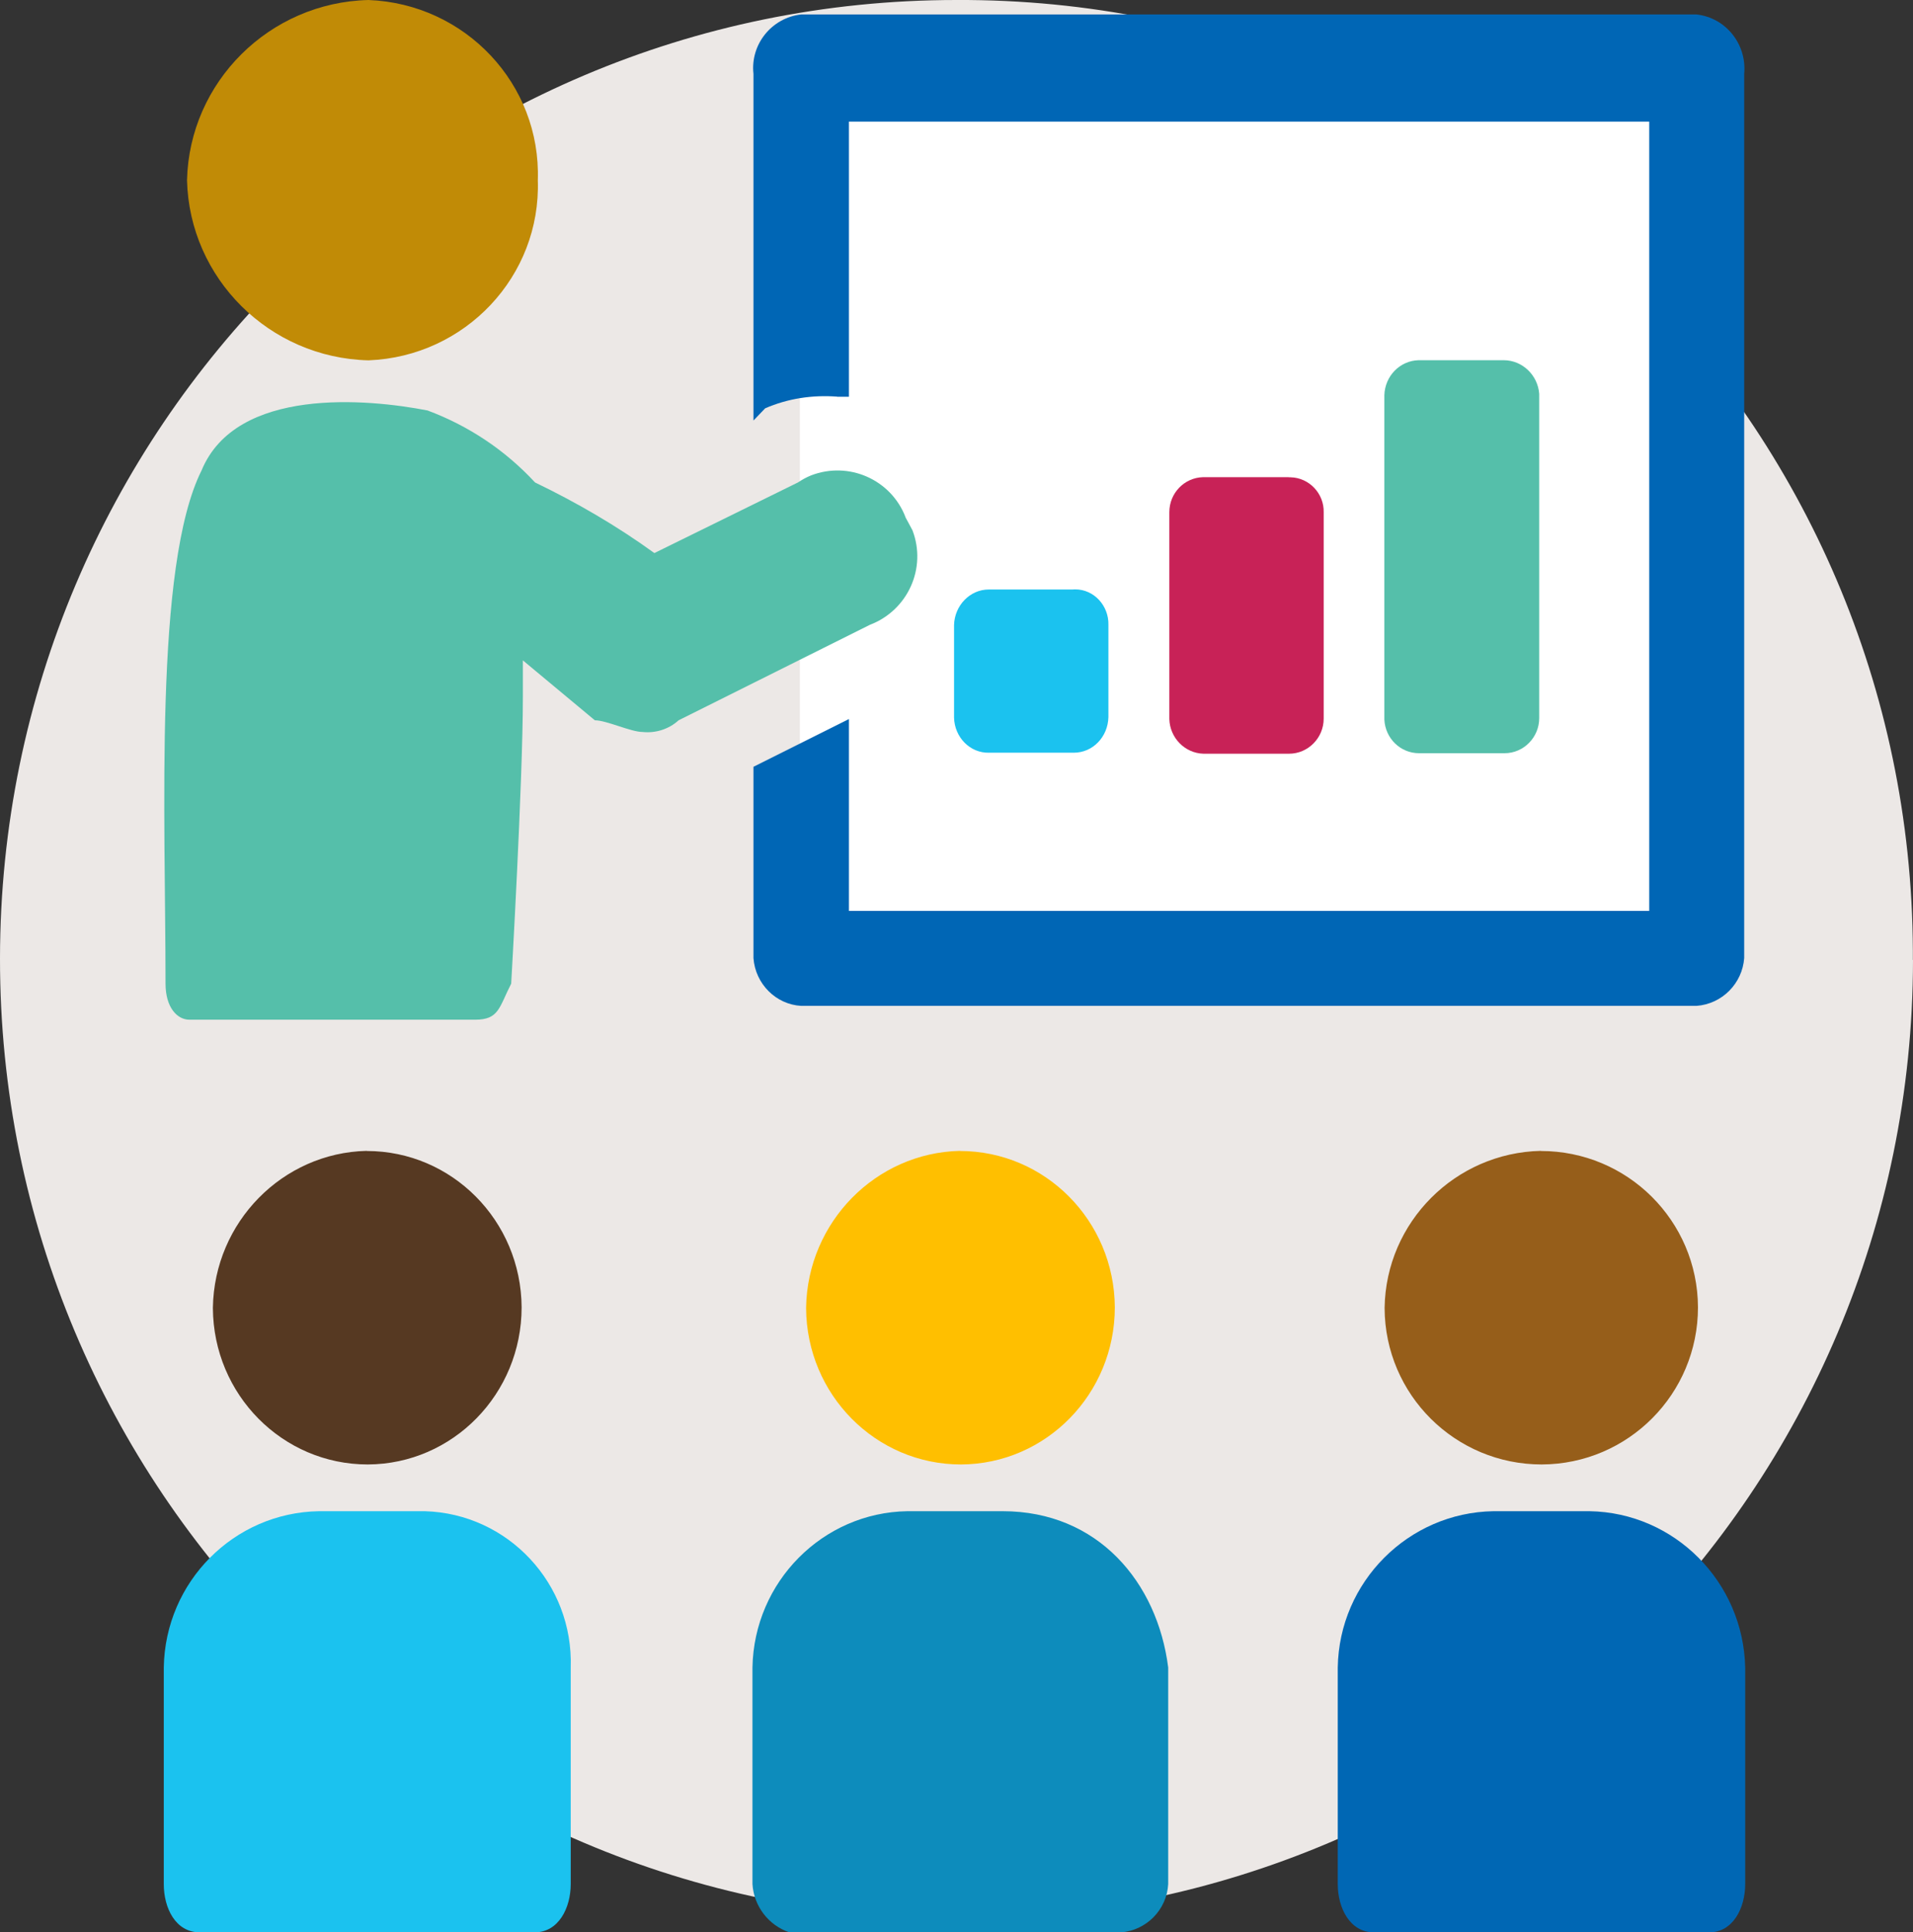
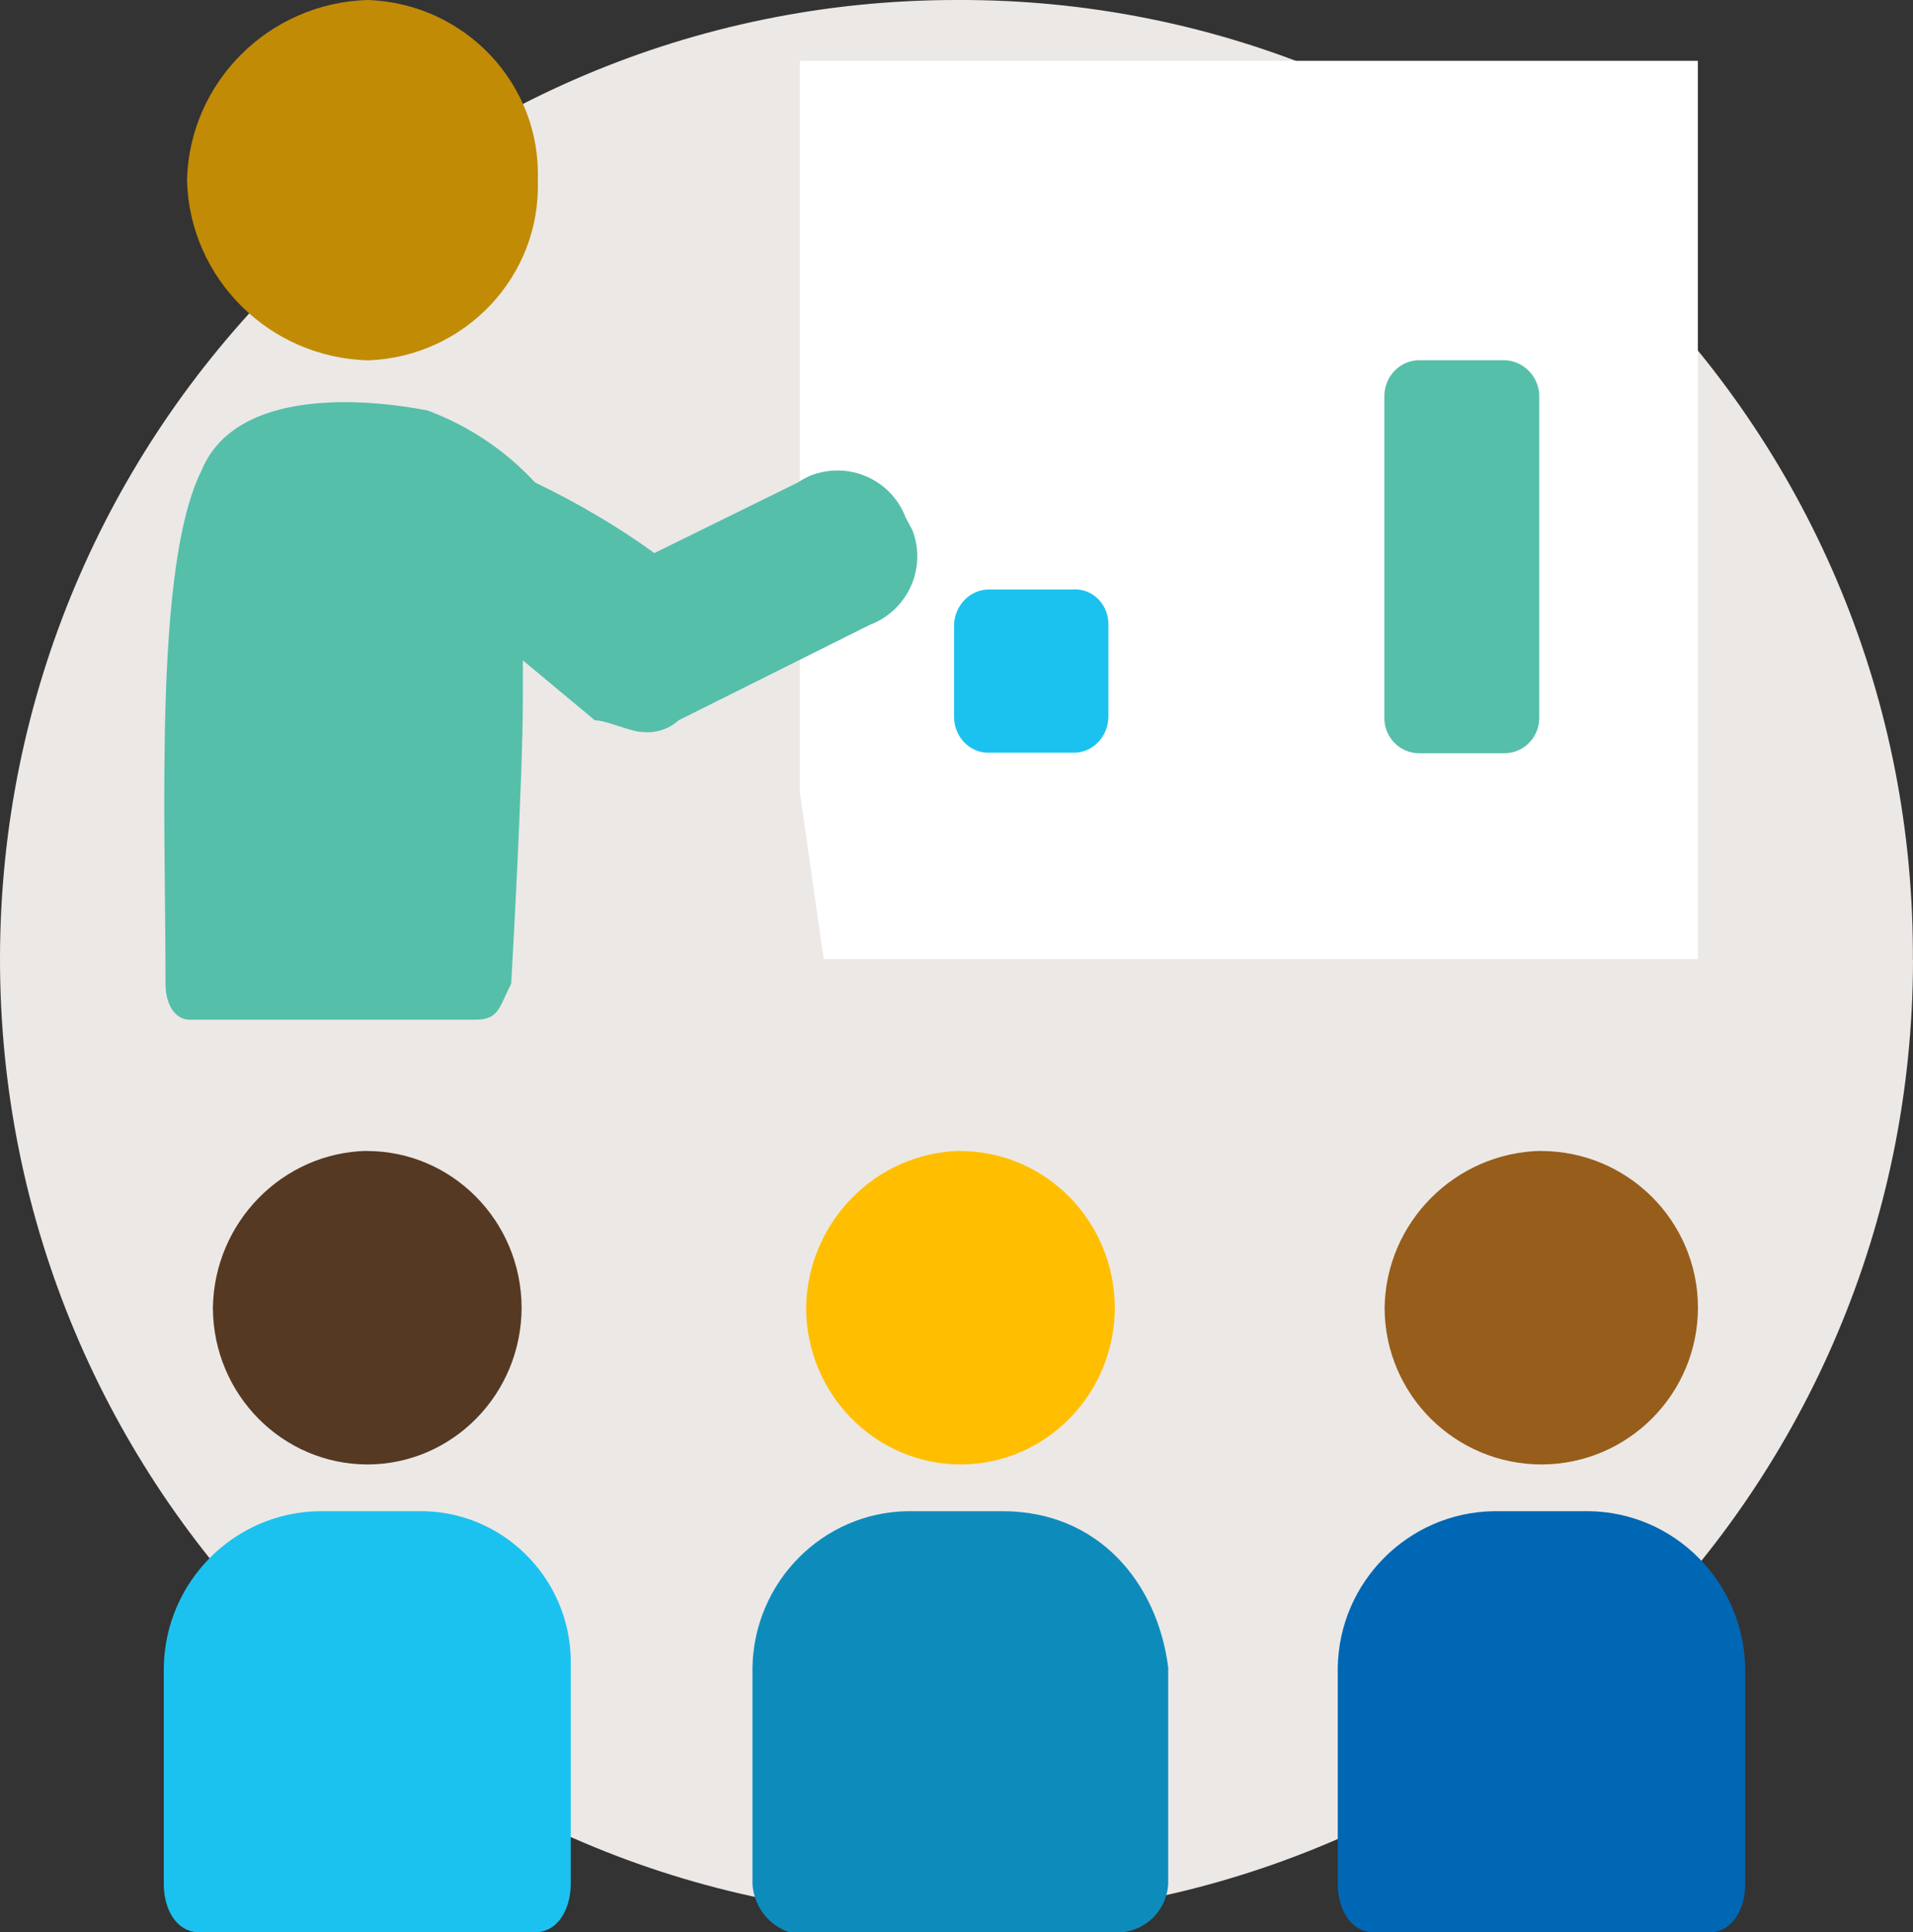
<svg xmlns="http://www.w3.org/2000/svg" id="Layer_2" data-name="Layer 2" viewBox="0 0 152.31 153.8">
  <rect x="0" y="0" width="152.31" height="153.8" fill="#333333" stroke="none" />
  <defs>
    <style> .cls-1 { fill: #965e1a; } .cls-1, .cls-2, .cls-3, .cls-4, .cls-5, .cls-6, .cls-7, .cls-8, .cls-9, .cls-10, .cls-11, .cls-12 { fill-rule: evenodd; } .cls-2 { fill: #fff; } .cls-3 { fill: #c82257; } .cls-4 { fill: #c18b06; } .cls-5 { fill: #ece8e6; } .cls-6 { fill: #55bfaa; } .cls-7 { fill: #0066b5; } .cls-8 { fill: #ffbf00; } .cls-9 { fill: #1bc2ef; } .cls-10 { fill: #0067b4; } .cls-11 { fill: #563922; } .cls-12 { fill: #0d8cbc; } </style>
  </defs>
  <g id="Layer_1-2" data-name="Layer 1">
    <g>
      <path class="cls-5" d="m152.31,76.41c-.04,42.15-34.15,76.3-76.23,76.27C34.04,152.64-.04,118.42,0,76.27.04,34.15,34.11,0,76.15,0c41.86-.19,75.97,33.7,76.15,75.67v.74" />
      <path class="cls-11" d="m29.2,91.61c6.78,0,12.29,5.55,12.33,12.44,0,6.89-5.47,12.48-12.25,12.51-6.78,0-12.29-5.55-12.33-12.44v-.04c.11-6.81,5.55-12.33,12.25-12.48" />
      <path class="cls-2" d="m63.68,29.64V4.84h71.5v71.5h-69.6l-1.9-13.33V29.64Z" />
-       <path class="cls-7" d="m66.66,31.58h.93V9.68h63.72v62.82h-63.72v-15.27l-7.6,3.8v15.23c.15,2.05,1.79,3.69,3.8,3.8h71.28c2.05-.15,3.65-1.79,3.8-3.8V5.88c.22-2.35-1.45-4.47-3.8-4.73H63.79c-2.35.26-4.06,2.38-3.8,4.73v27.59l.93-.97c1.79-.78,3.76-1.08,5.73-.93" />
-       <path class="cls-9" d="m33.03,120.28h-7.63c-6.78.11-12.25,5.62-12.36,12.44v17.24c0,1.9.93,3.84,2.87,3.84h26.66c1.9,0,2.87-1.94,2.87-3.84v-17.24c.22-6.67-4.99-12.25-11.62-12.44h-.78" />
+       <path class="cls-9" d="m33.03,120.28h-7.63c-6.78.11-12.25,5.62-12.36,12.44v17.24c0,1.9.93,3.84,2.87,3.84h26.66c1.9,0,2.87-1.94,2.87-3.84v-17.24c.22-6.67-4.99-12.25-11.62-12.44" />
      <path class="cls-8" d="m76.43,91.61c6.78,0,12.29,5.55,12.33,12.44,0,6.89-5.47,12.48-12.25,12.51-6.78,0-12.29-5.55-12.33-12.44v-.04c.11-6.81,5.55-12.33,12.25-12.48" />
      <path class="cls-12" d="m79.84,120.28h-7.6c-6.74.11-12.21,5.62-12.33,12.44v17.24c.11,1.75,1.27,3.28,2.94,3.84h26.4c2.01-.15,3.65-1.79,3.76-3.84v-17.24c-.86-6.78-5.59-12.44-13.18-12.44" />
      <path class="cls-1" d="m122.68,91.61c6.89,0,12.48,5.55,12.51,12.44,0,6.89-5.55,12.48-12.44,12.51-6.89,0-12.48-5.55-12.51-12.44v-.04c.11-6.81,5.62-12.33,12.44-12.48" />
      <path class="cls-10" d="m126.54,120.28h-7.63c-6.78.11-12.29,5.62-12.4,12.44v17.24c0,1.9.97,3.84,2.87,3.84h26.7c1.9,0,2.87-1.94,2.87-3.84v-17.24c-.15-6.81-5.62-12.33-12.4-12.44" />
      <path class="cls-6" d="m72.09,41.15c-1.15-2.98-4.51-4.47-7.52-3.31-.37.15-.71.34-1.04.56l-11.43,5.62c-2.98-2.16-6.18-4.02-9.5-5.62-2.38-2.57-5.29-4.51-8.56-5.73-4.77-.93-15.23-1.9-17.99,4.77-3.8,7.6-2.87,27.56-2.87,40.85,0,1.9.93,2.87,1.9,2.87h22.75c1.9,0,1.9-.97,2.87-2.87,0,0,.93-16.12.93-22.79v-2.94l5.73,4.77c.93,0,2.87.93,3.8.93,1.04.11,2.09-.22,2.87-.93l15.23-7.6c3.02-1.15,4.54-4.51,3.39-7.52-.19-.34-.37-.71-.56-1.04" />
      <path class="cls-4" d="m29.34,0c7.71.3,13.74,6.7,13.48,14.34.26,7.63-5.77,14.04-13.48,14.34-7.89-.19-14.26-6.52-14.45-14.34C15.08,6.52,21.45.19,29.34,0" />
      <path class="cls-9" d="m85.46,46.92h-6.74c-1.49,0-2.72,1.27-2.76,2.83v7.37c.04,1.56,1.27,2.83,2.79,2.79h6.74c1.53,0,2.72-1.27,2.76-2.83v-7.34c.04-1.53-1.15-2.83-2.64-2.83h-.15Z" />
-       <path class="cls-3" d="m102.59,37.98h-6.81c-1.49.04-2.68,1.27-2.68,2.79v16.46c.04,1.49,1.23,2.72,2.72,2.76h6.81c1.53,0,2.76-1.27,2.76-2.79v-16.42c.04-1.49-1.15-2.76-2.64-2.79-.07,0-.11,0-.15,0Z" />
      <path class="cls-6" d="m119.72,28.67h-6.78c-1.49.04-2.68,1.27-2.72,2.79v25.81c.07,1.49,1.27,2.68,2.76,2.68h6.81c1.53,0,2.76-1.27,2.76-2.79v-25.81c-.11-1.49-1.34-2.68-2.83-2.68Z" />
    </g>
  </g>
</svg>